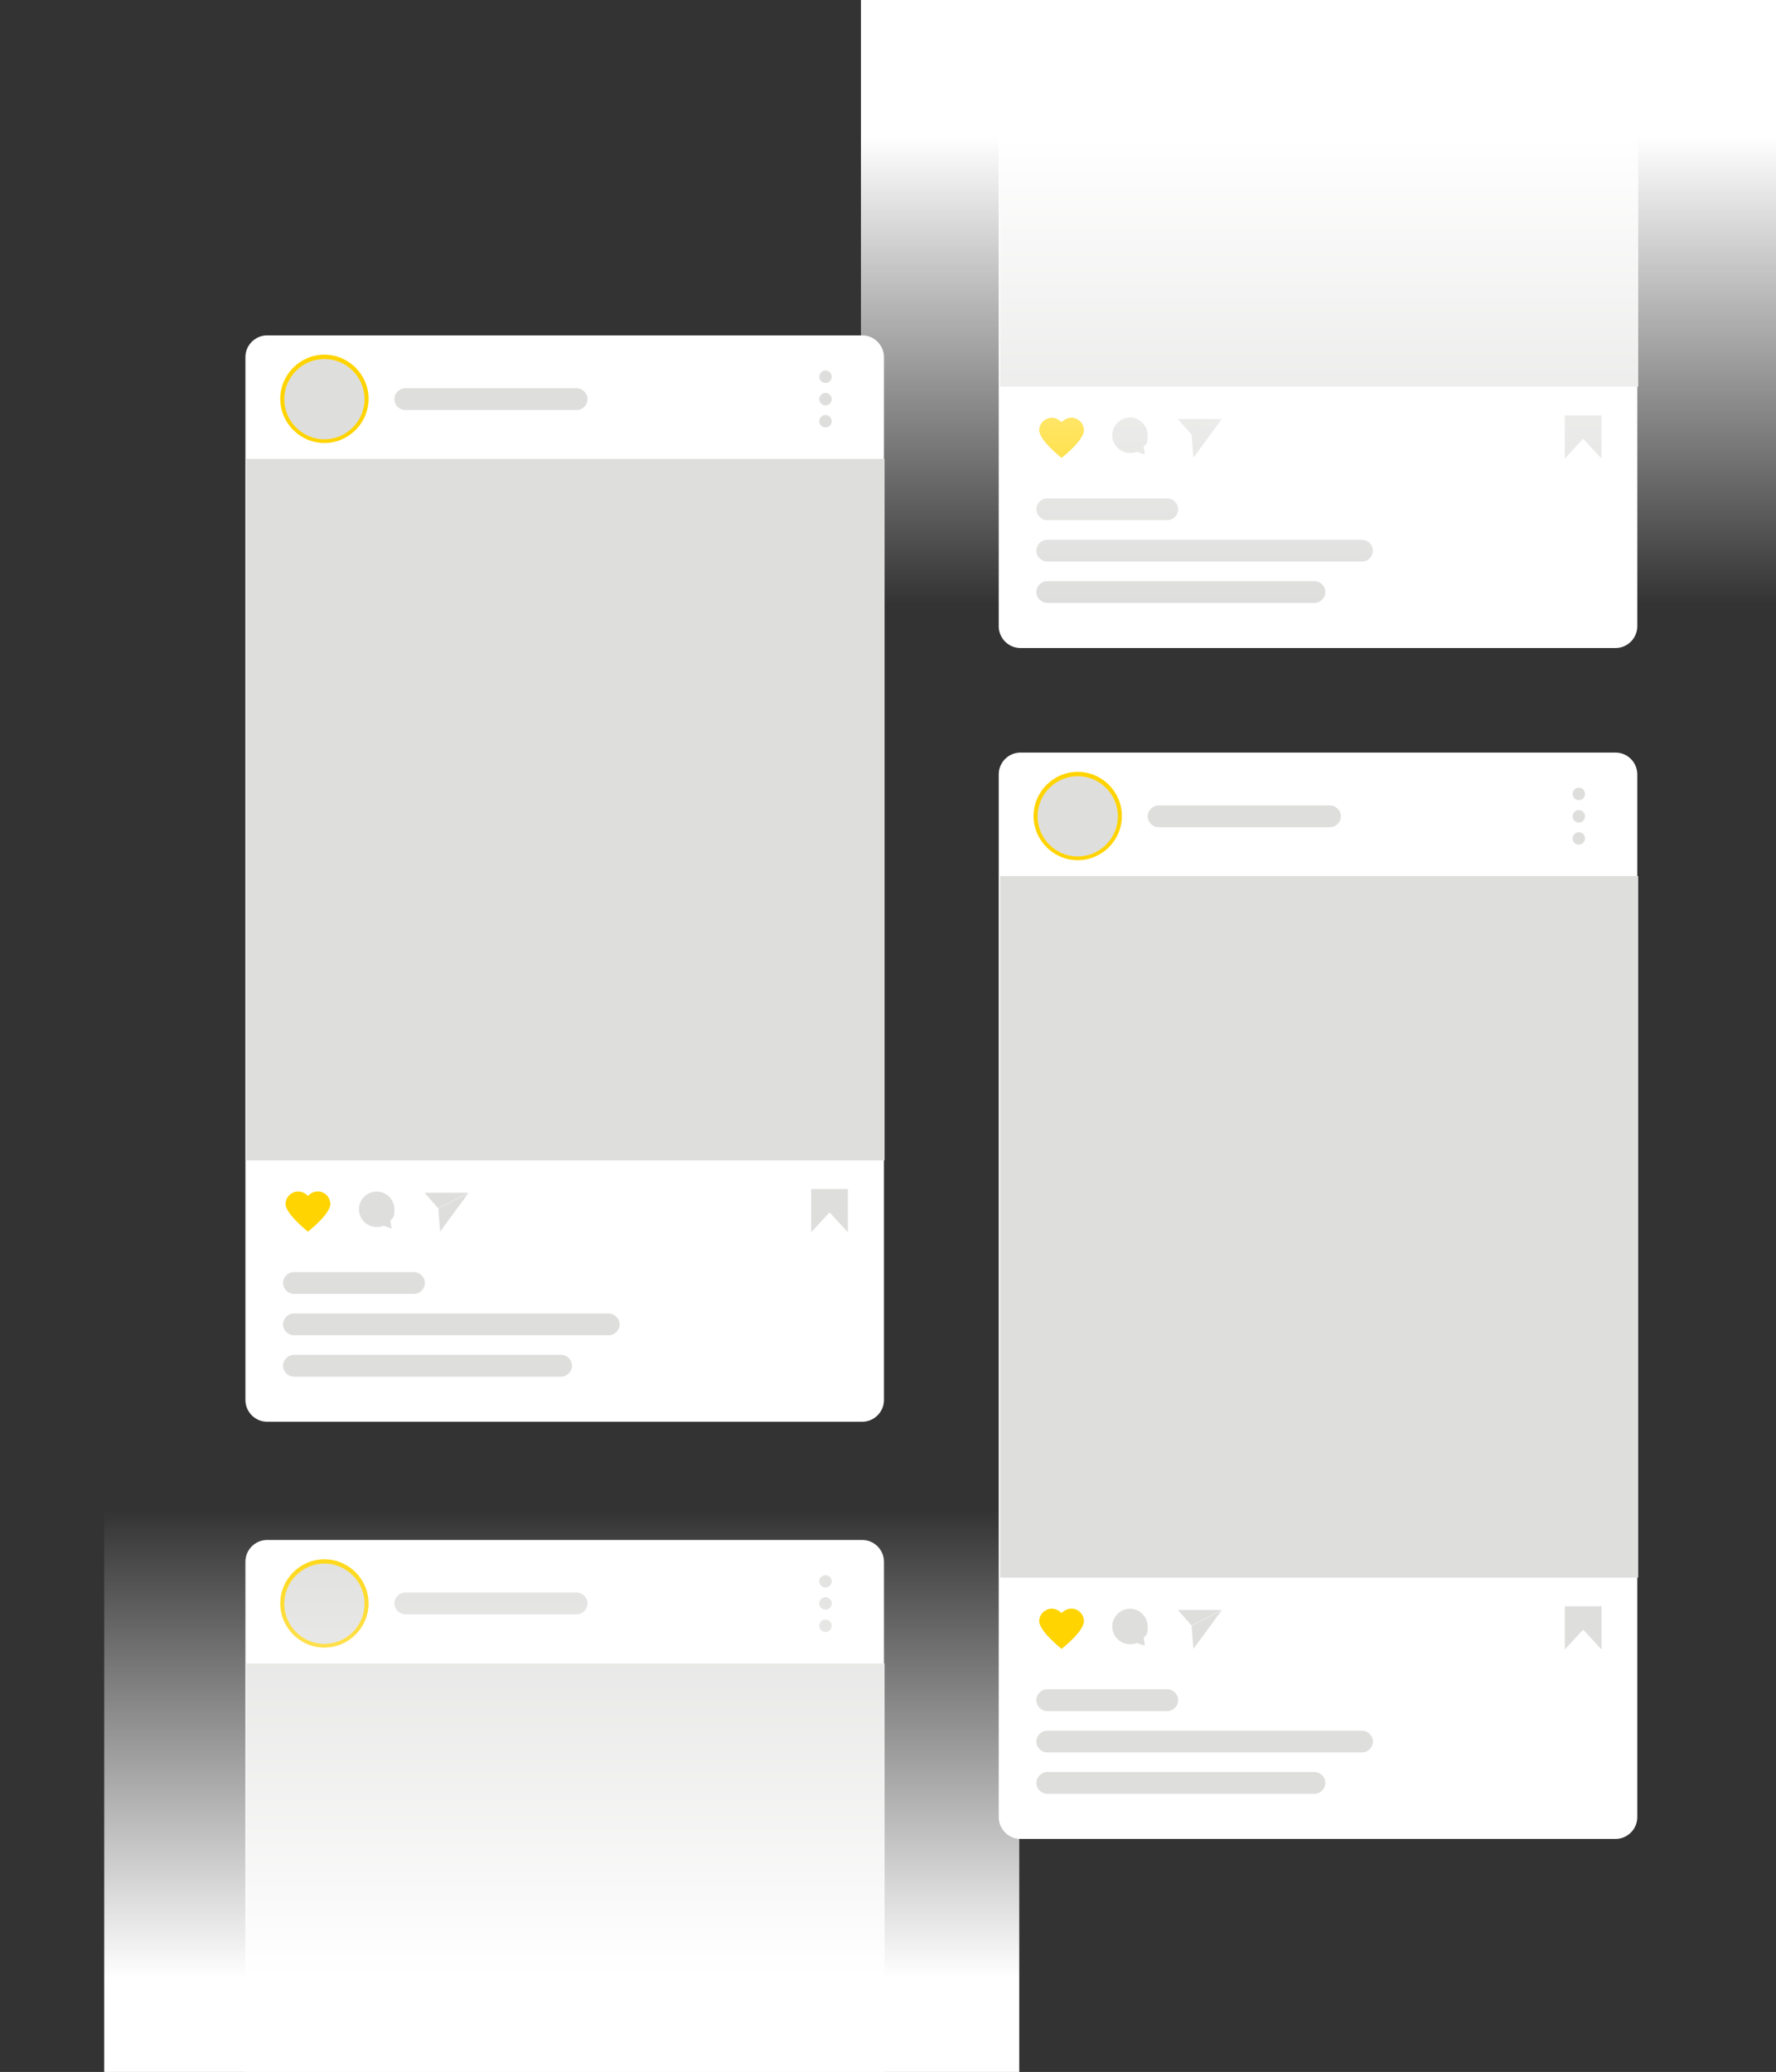
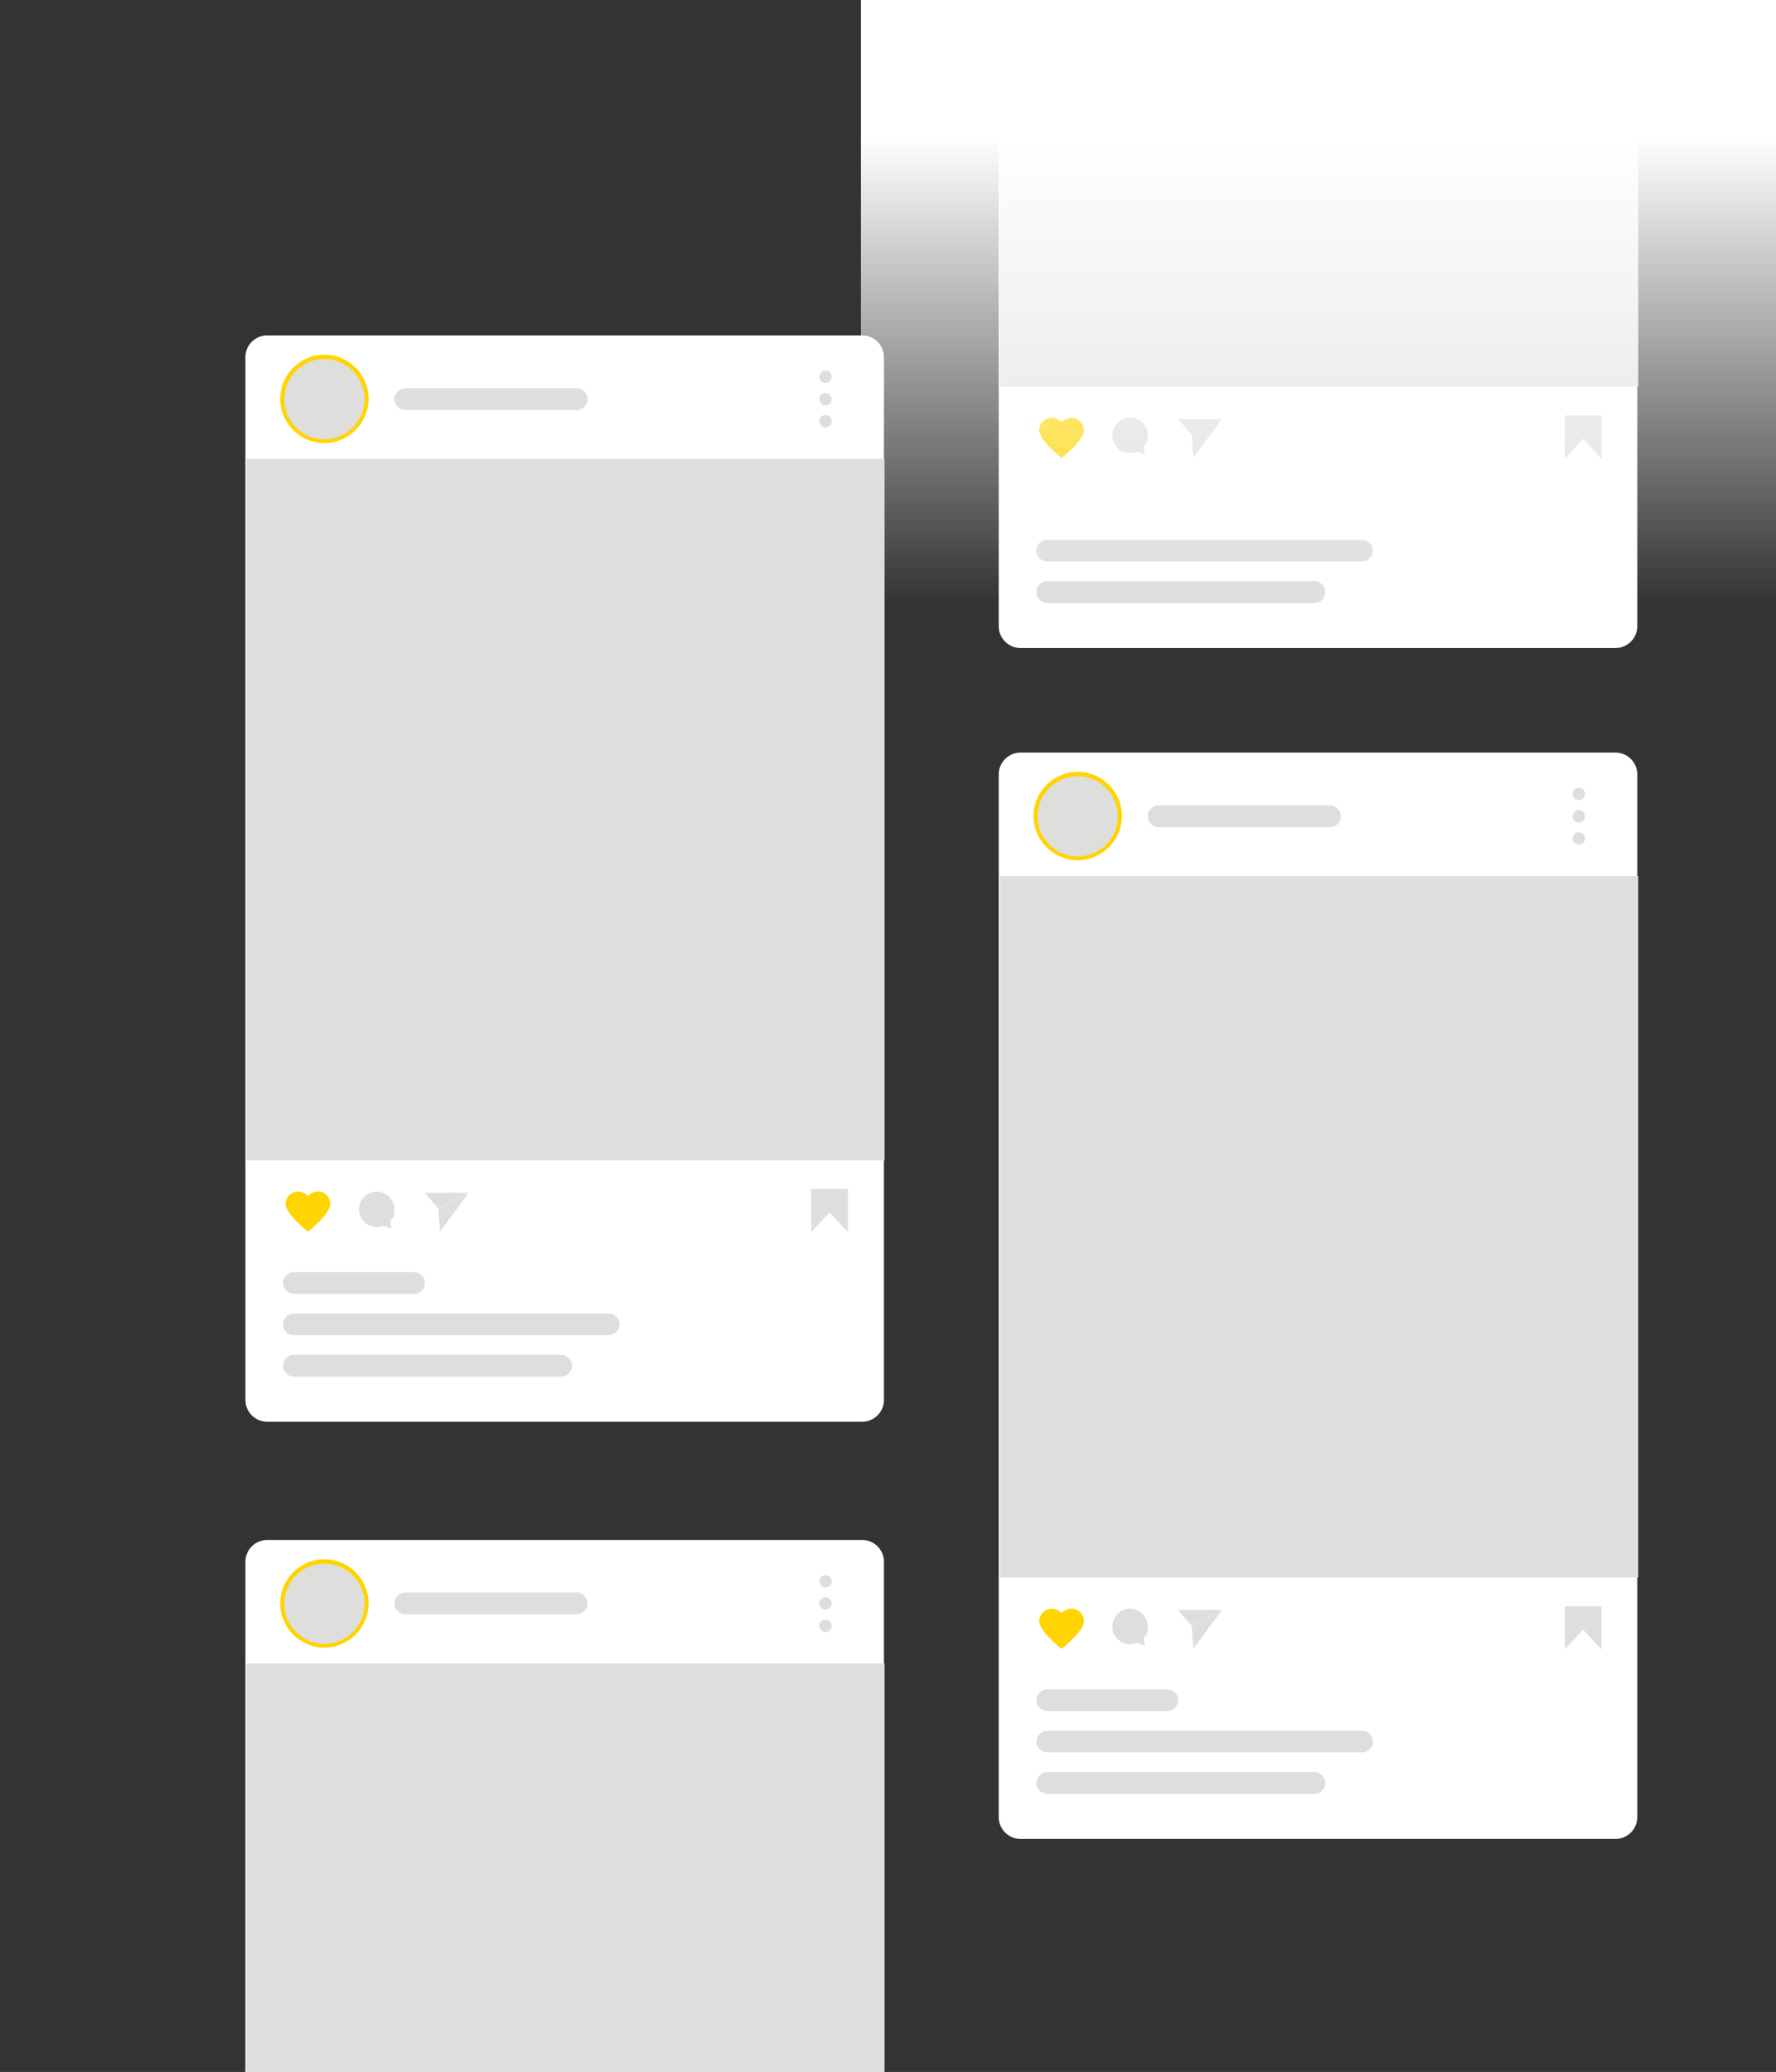
<svg xmlns="http://www.w3.org/2000/svg" id="Calque_1" data-name="Calque 1" version="1.1" viewBox="0 0 571 666">
  <rect x="0" y="0" width="571" height="666" fill="#333333" stroke="none" />
  <defs>
    <style>
      .cls-1, .cls-2, .cls-3, .cls-4, .cls-5, .cls-6 {
        stroke-width: 0px;
      }

      .cls-1, .cls-3 {
        fill: #dededd;
      }

      .cls-2 {
        fill: #ffd400;
      }

      .cls-3 {
        fill-rule: evenodd;
      }

      .cls-4 {
        fill: url(#Dégradé_sans_nom_2);
      }

      .cls-5 {
        fill: url(#Dégradé_sans_nom);
      }

      .cls-6 {
        fill: #fff;
      }
    </style>
    <linearGradient id="Dégradé_sans_nom" data-name="Dégradé sans nom" x1="180.6" y1="196.8" x2="180.6" y2="-179.6" gradientTransform="translate(0 682) scale(1 -1)" gradientUnits="userSpaceOnUse">
      <stop offset="0" stop-color="#fff" stop-opacity="0" />
      <stop offset=".4" stop-color="#fff" />
    </linearGradient>
    <linearGradient id="Dégradé_sans_nom_2" data-name="Dégradé sans nom 2" x1="-629.9" y1="448.1" x2="-629.9" y2="71.8" gradientTransform="translate(-206 -253.8) rotate(-180) scale(1 -1)" gradientUnits="userSpaceOnUse">
      <stop offset="0" stop-color="#fff" stop-opacity="0" />
      <stop offset=".4" stop-color="#fff" />
    </linearGradient>
  </defs>
  <path class="cls-6" d="M277.2,495H85.9c-3.8,0-7,3.1-7,7v335.2c0,3.9,3.1,7,7,7h191.3c3.8,0,7-3.1,7-7v-335.2c0-3.8-3.1-7-7-7Z" />
  <path class="cls-1" d="M284.4,534.7H79.2v225.5h205.2v-225.5Z" />
  <path class="cls-2" d="M99,771.6c3.1-3.1,7.2-.7,7.2,2.6s-7.2,8.9-7.2,8.9c0,0-7.2-5.7-7.2-8.9s4.1-5.7,7.2-2.6Z" />
  <path class="cls-1" d="M123.3,781.1c-.7.3-1.4.4-2.2.4-3.2,0-5.7-2.6-5.7-5.7s2.6-5.7,5.7-5.7,5.7,2.6,5.7,5.7-.5,2.6-1.3,3.6l.4,2.6-2.6-.9h0Z" />
  <path class="cls-1" d="M136.5,770.6h14.1l-9.7,5-4.4-5Z" />
  <path class="cls-1" d="M141.5,783l9.1-12.4-9.7,5,.6,7.4Z" />
  <path class="cls-1" d="M272.6,783.3l-5.9-6.4-5.9,6.4v-13.9h11.8v13.9Z" />
  <path class="cls-1" d="M104.3,529c7.5,0,13.5-6,13.5-13.5s-6-13.5-13.5-13.5-13.5,6-13.5,13.5,6,13.5,13.5,13.5Z" />
  <path class="cls-2" d="M104.3,529.6c-7.8,0-14.2-6.4-14.2-14.2s6.4-14.2,14.2-14.2,14.2,6.4,14.2,14.2-6.4,14.2-14.2,14.2ZM104.3,502.6c-7.1,0-12.9,5.8-12.9,12.9s5.8,12.9,12.9,12.9,12.9-5.8,12.9-12.9-5.8-12.9-12.9-12.9Z" />
  <path class="cls-1" d="M185.4,511.9h-55.1c-1.9,0-3.5,1.6-3.5,3.5s1.6,3.5,3.5,3.5h55.1c1.9,0,3.5-1.6,3.5-3.5s-1.6-3.5-3.5-3.5Z" />
  <path class="cls-3" d="M263.4,522.6c0-1.1.9-2,2-2s2,.9,2,2-.9,2-2,2-2-.9-2-2ZM263.4,515.4c0-1.1.9-2,2-2s2,.9,2,2-.9,2-2,2-2-.9-2-2ZM263.4,508.3c0-1.1.9-2,2-2s2,.9,2,2-.9,2-2,2-2-.9-2-2Z" />
  <path class="cls-1" d="M180.4,822.7h-85.9c-1.9,0-3.5,1.6-3.5,3.5s1.6,3.5,3.5,3.5h85.9c1.9,0,3.5-1.6,3.5-3.5s-1.6-3.5-3.5-3.5Z" />
  <path class="cls-1" d="M195.7,809.4h-101.2c-1.9,0-3.5,1.6-3.5,3.5s1.6,3.5,3.5,3.5h101.2c1.9,0,3.5-1.6,3.5-3.5s-1.6-3.5-3.5-3.5Z" />
  <path class="cls-1" d="M133.1,796.1h-38.6c-1.9,0-3.5,1.6-3.5,3.5s1.6,3.5,3.5,3.5h38.6c1.9,0,3.5-1.6,3.5-3.5s-1.6-3.5-3.5-3.5Z" />
-   <rect class="cls-5" x="33.5" y="448.5" width="294.2" height="413.1" />
  <path class="cls-6" d="M519.4-140.9h-191.3c-3.8,0-7,3.1-7,7V201.3c0,3.8,3.1,7,7,7h191.3c3.8,0,7-3.1,7-7V-133.9c0-3.8-3.1-7-7-7Z" />
  <path class="cls-1" d="M526.7-101.2h-205.2V124.3h205.2V-101.2Z" />
  <path class="cls-2" d="M341.3,135.7c3.1-3.1,7.2-.7,7.2,2.6s-7.2,8.9-7.2,8.9c0,0-7.2-5.7-7.2-8.9s4.1-5.7,7.2-2.6Z" />
  <path class="cls-1" d="M365.5,145.2c-.7.3-1.4.4-2.2.4-3.2,0-5.7-2.6-5.7-5.7s2.6-5.7,5.7-5.7,5.7,2.6,5.7,5.7-.5,2.6-1.3,3.6l.4,2.6-2.6-.9h0Z" />
  <path class="cls-1" d="M378.7,134.7h14.1l-9.7,5-4.4-5Z" />
  <path class="cls-1" d="M383.7,147.1l9.1-12.4-9.7,5,.6,7.4Z" />
  <path class="cls-1" d="M514.9,147.4l-5.9-6.4-5.9,6.4v-13.9h11.8v13.9Z" />
  <path class="cls-1" d="M346.5-106.9c7.5,0,13.5-6,13.5-13.5s-6-13.5-13.5-13.5-13.5,6-13.5,13.5,6,13.5,13.5,13.5Z" />
  <path class="cls-2" d="M346.5-106.3c-7.8,0-14.2-6.4-14.2-14.2s6.4-14.2,14.2-14.2,14.2,6.4,14.2,14.2-6.4,14.2-14.2,14.2ZM346.5-133.3c-7.1,0-12.9,5.8-12.9,12.9s5.8,12.9,12.9,12.9,12.9-5.8,12.9-12.9-5.8-12.9-12.9-12.9Z" />
  <path class="cls-1" d="M427.6-124h-55.1c-1.9,0-3.5,1.6-3.5,3.5s1.6,3.5,3.5,3.5h55.1c1.9,0,3.5-1.6,3.5-3.5s-1.6-3.5-3.5-3.5Z" />
  <path class="cls-3" d="M505.6-113.3c0-1.1.9-2,2-2s2,.9,2,2-.9,2-2,2-2-.9-2-2ZM505.6-120.4c0-1.1.9-2,2-2s2,.9,2,2-.9,2-2,2-2-.9-2-2ZM505.6-127.6c0-1.1.9-2,2-2s2,.9,2,2-.9,2-2,2-2-.9-2-2Z" />
  <path class="cls-1" d="M422.6,186.8h-85.9c-1.9,0-3.5,1.6-3.5,3.5s1.6,3.5,3.5,3.5h85.9c1.9,0,3.5-1.6,3.5-3.5s-1.6-3.5-3.5-3.5Z" />
  <path class="cls-1" d="M437.9,173.5h-101.2c-1.9,0-3.5,1.6-3.5,3.5s1.6,3.5,3.5,3.5h101.2c1.9,0,3.5-1.6,3.5-3.5s-1.6-3.5-3.5-3.5Z" />
-   <path class="cls-1" d="M375.3,160.2h-38.6c-1.9,0-3.5,1.6-3.5,3.5s1.6,3.5,3.5,3.5h38.6c1.9,0,3.5-1.6,3.5-3.5s-1.6-3.5-3.5-3.5Z" />
  <rect class="cls-4" x="276.8" y="-182" width="294.2" height="413.1" />
  <path class="cls-6" d="M277.2,107.8H85.9c-3.8,0-7,3.1-7,7v335.2c0,3.8,3.1,7,7,7h191.3c3.8,0,7-3.1,7-7V114.8c0-3.8-3.1-7-7-7Z" />
  <path class="cls-1" d="M284.4,147.5H79.2v225.5h205.2v-225.5Z" />
  <path class="cls-2" d="M99,384.4c3.1-3.1,7.2-.7,7.2,2.6s-7.2,8.9-7.2,8.9c0,0-7.2-5.7-7.2-8.9s4.1-5.7,7.2-2.6Z" />
  <path class="cls-1" d="M123.3,394c-.7.3-1.4.4-2.2.4-3.2,0-5.7-2.6-5.7-5.7s2.6-5.7,5.7-5.7,5.7,2.6,5.7,5.7-.5,2.6-1.3,3.6l.4,2.6-2.6-.9h0Z" />
  <path class="cls-1" d="M136.5,383.4h14.1l-9.7,5-4.4-5Z" />
  <path class="cls-1" d="M141.5,395.9l9.1-12.4-9.7,5,.6,7.4Z" />
  <path class="cls-1" d="M272.6,396.1l-5.9-6.4-5.9,6.4v-13.9h11.8v13.9Z" />
  <path class="cls-1" d="M104.3,141.8c7.5,0,13.5-6,13.5-13.5s-6-13.5-13.5-13.5-13.5,6-13.5,13.5,6,13.5,13.5,13.5Z" />
  <path class="cls-2" d="M104.3,142.4c-7.8,0-14.2-6.4-14.2-14.2s6.4-14.2,14.2-14.2,14.2,6.4,14.2,14.2-6.4,14.2-14.2,14.2ZM104.3,115.4c-7.1,0-12.9,5.8-12.9,12.9s5.8,12.9,12.9,12.9,12.9-5.8,12.9-12.9-5.8-12.9-12.9-12.9Z" />
  <path class="cls-1" d="M185.4,124.8h-55.1c-1.9,0-3.5,1.6-3.5,3.5s1.6,3.5,3.5,3.5h55.1c1.9,0,3.5-1.6,3.5-3.5s-1.6-3.5-3.5-3.5Z" />
  <path class="cls-3" d="M263.4,135.4c0-1.1.9-2,2-2s2,.9,2,2-.9,2-2,2-2-.9-2-2ZM263.4,128.3c0-1.1.9-2,2-2s2,.9,2,2-.9,2-2,2-2-.9-2-2ZM263.4,121.1c0-1.1.9-2,2-2s2,.9,2,2-.9,2-2,2-2-.9-2-2Z" />
  <path class="cls-1" d="M180.4,435.5h-85.9c-1.9,0-3.5,1.6-3.5,3.5s1.6,3.5,3.5,3.5h85.9c1.9,0,3.5-1.6,3.5-3.5s-1.6-3.5-3.5-3.5Z" />
  <path class="cls-1" d="M195.7,422.2h-101.2c-1.9,0-3.5,1.6-3.5,3.5s1.6,3.5,3.5,3.5h101.2c1.9,0,3.5-1.6,3.5-3.5s-1.6-3.5-3.5-3.5Z" />
  <path class="cls-1" d="M133.1,408.9h-38.6c-1.9,0-3.5,1.6-3.5,3.5s1.6,3.5,3.5,3.5h38.6c1.9,0,3.5-1.6,3.5-3.5s-1.6-3.5-3.5-3.5Z" />
  <path class="cls-6" d="M519.4,241.9h-191.3c-3.8,0-7,3.1-7,7v335.2c0,3.8,3.1,7,7,7h191.3c3.8,0,7-3.1,7-7V248.9c0-3.8-3.1-7-7-7Z" />
  <path class="cls-1" d="M526.7,281.6h-205.2v225.5h205.2v-225.5Z" />
  <path class="cls-2" d="M341.3,518.5c3.1-3.1,7.2-.7,7.2,2.6s-7.2,8.9-7.2,8.9c0,0-7.2-5.7-7.2-8.9s4.1-5.7,7.2-2.6Z" />
  <path class="cls-1" d="M365.5,528.1c-.7.3-1.4.4-2.2.4-3.2,0-5.7-2.6-5.7-5.7s2.6-5.7,5.7-5.7,5.7,2.6,5.7,5.7-.5,2.6-1.3,3.6l.4,2.6-2.6-.9h0Z" />
  <path class="cls-1" d="M378.7,517.5h14.1l-9.7,5-4.4-5Z" />
  <path class="cls-1" d="M383.7,530l9.1-12.4-9.7,5,.6,7.4Z" />
  <path class="cls-1" d="M514.9,530.2l-5.9-6.4-5.9,6.4v-13.9h11.8v13.9Z" />
  <path class="cls-1" d="M346.5,275.9c7.5,0,13.5-6,13.5-13.5s-6-13.5-13.5-13.5-13.5,6-13.5,13.5,6,13.5,13.5,13.5Z" />
  <path class="cls-2" d="M346.5,276.5c-7.8,0-14.2-6.4-14.2-14.2s6.4-14.2,14.2-14.2,14.2,6.4,14.2,14.2-6.4,14.2-14.2,14.2ZM346.5,249.5c-7.1,0-12.9,5.8-12.9,12.9s5.8,12.9,12.9,12.9,12.9-5.8,12.9-12.9-5.8-12.9-12.9-12.9Z" />
  <path class="cls-1" d="M427.6,258.9h-55.1c-1.9,0-3.5,1.6-3.5,3.5s1.6,3.5,3.5,3.5h55.1c1.9,0,3.5-1.6,3.5-3.5s-1.6-3.5-3.5-3.5Z" />
  <path class="cls-3" d="M505.6,269.5c0-1.1.9-2,2-2s2,.9,2,2-.9,2-2,2-2-.9-2-2ZM505.6,262.4c0-1.1.9-2,2-2s2,.9,2,2-.9,2-2,2-2-.9-2-2ZM505.6,255.2c0-1.1.9-2,2-2s2,.9,2,2-.9,2-2,2-2-.9-2-2Z" />
  <path class="cls-1" d="M422.6,569.6h-85.9c-1.9,0-3.5,1.6-3.5,3.5s1.6,3.5,3.5,3.5h85.9c1.9,0,3.5-1.6,3.5-3.5s-1.6-3.5-3.5-3.5Z" />
  <path class="cls-1" d="M437.9,556.3h-101.2c-1.9,0-3.5,1.6-3.5,3.5s1.6,3.5,3.5,3.5h101.2c1.9,0,3.5-1.6,3.5-3.5s-1.6-3.5-3.5-3.5Z" />
  <path class="cls-1" d="M375.3,543h-38.6c-1.9,0-3.5,1.6-3.5,3.5s1.6,3.5,3.5,3.5h38.6c1.9,0,3.5-1.6,3.5-3.5s-1.6-3.5-3.5-3.5Z" />
</svg>